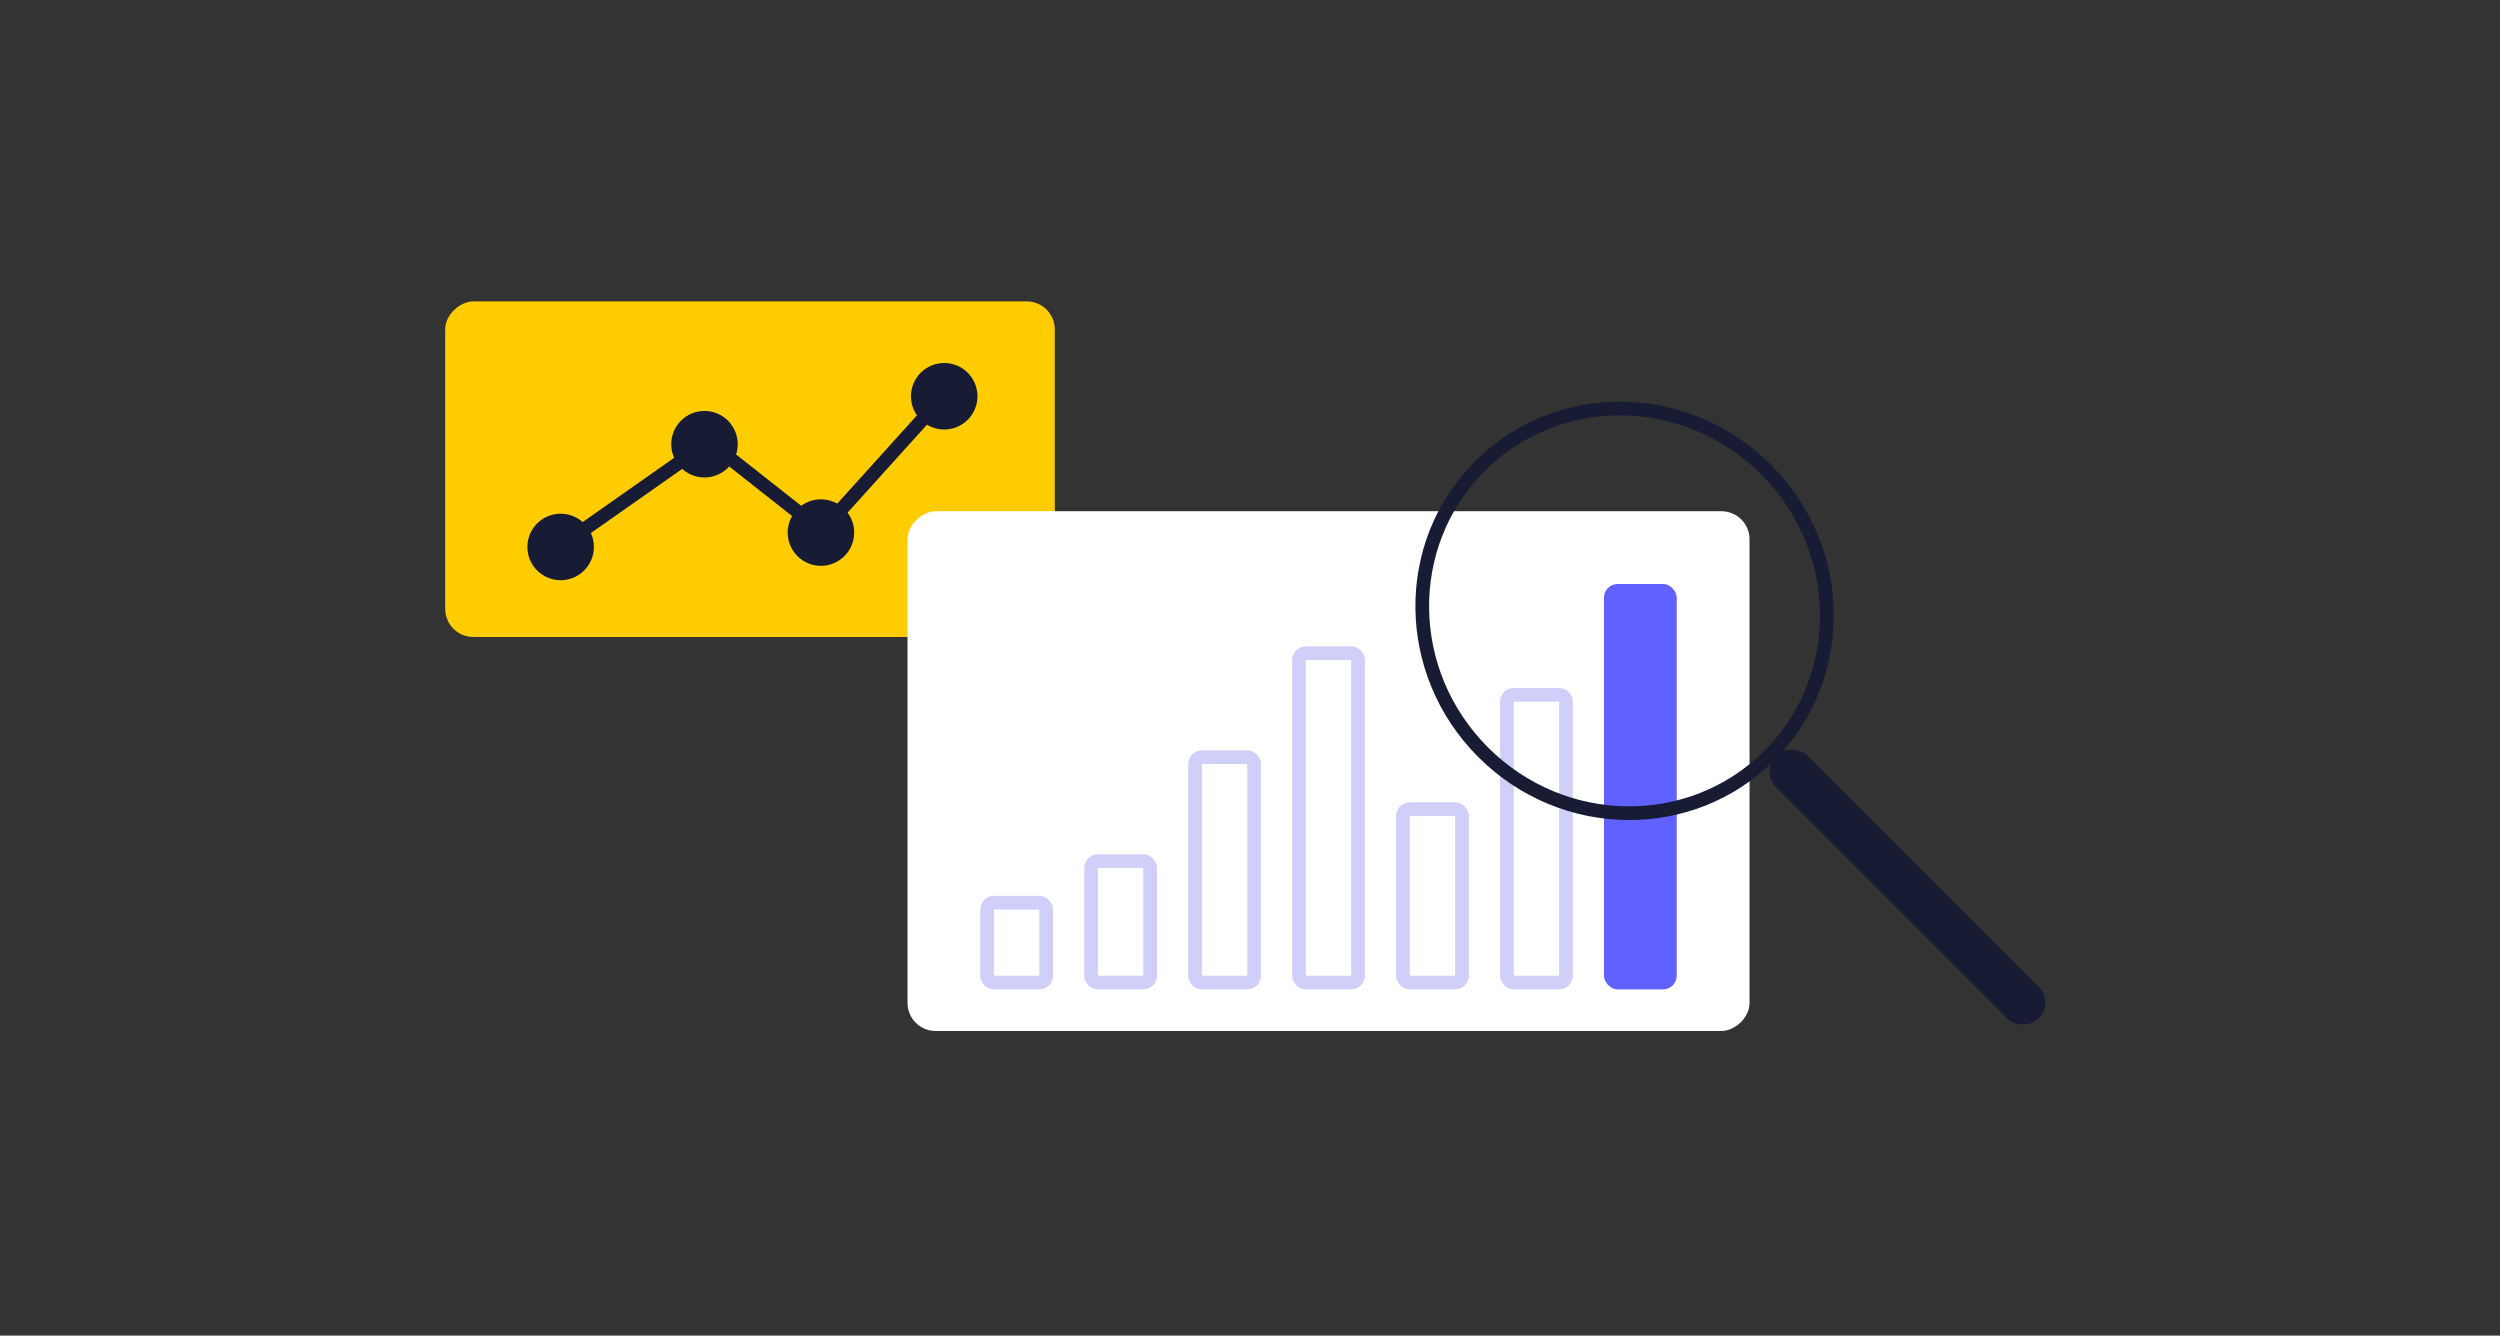
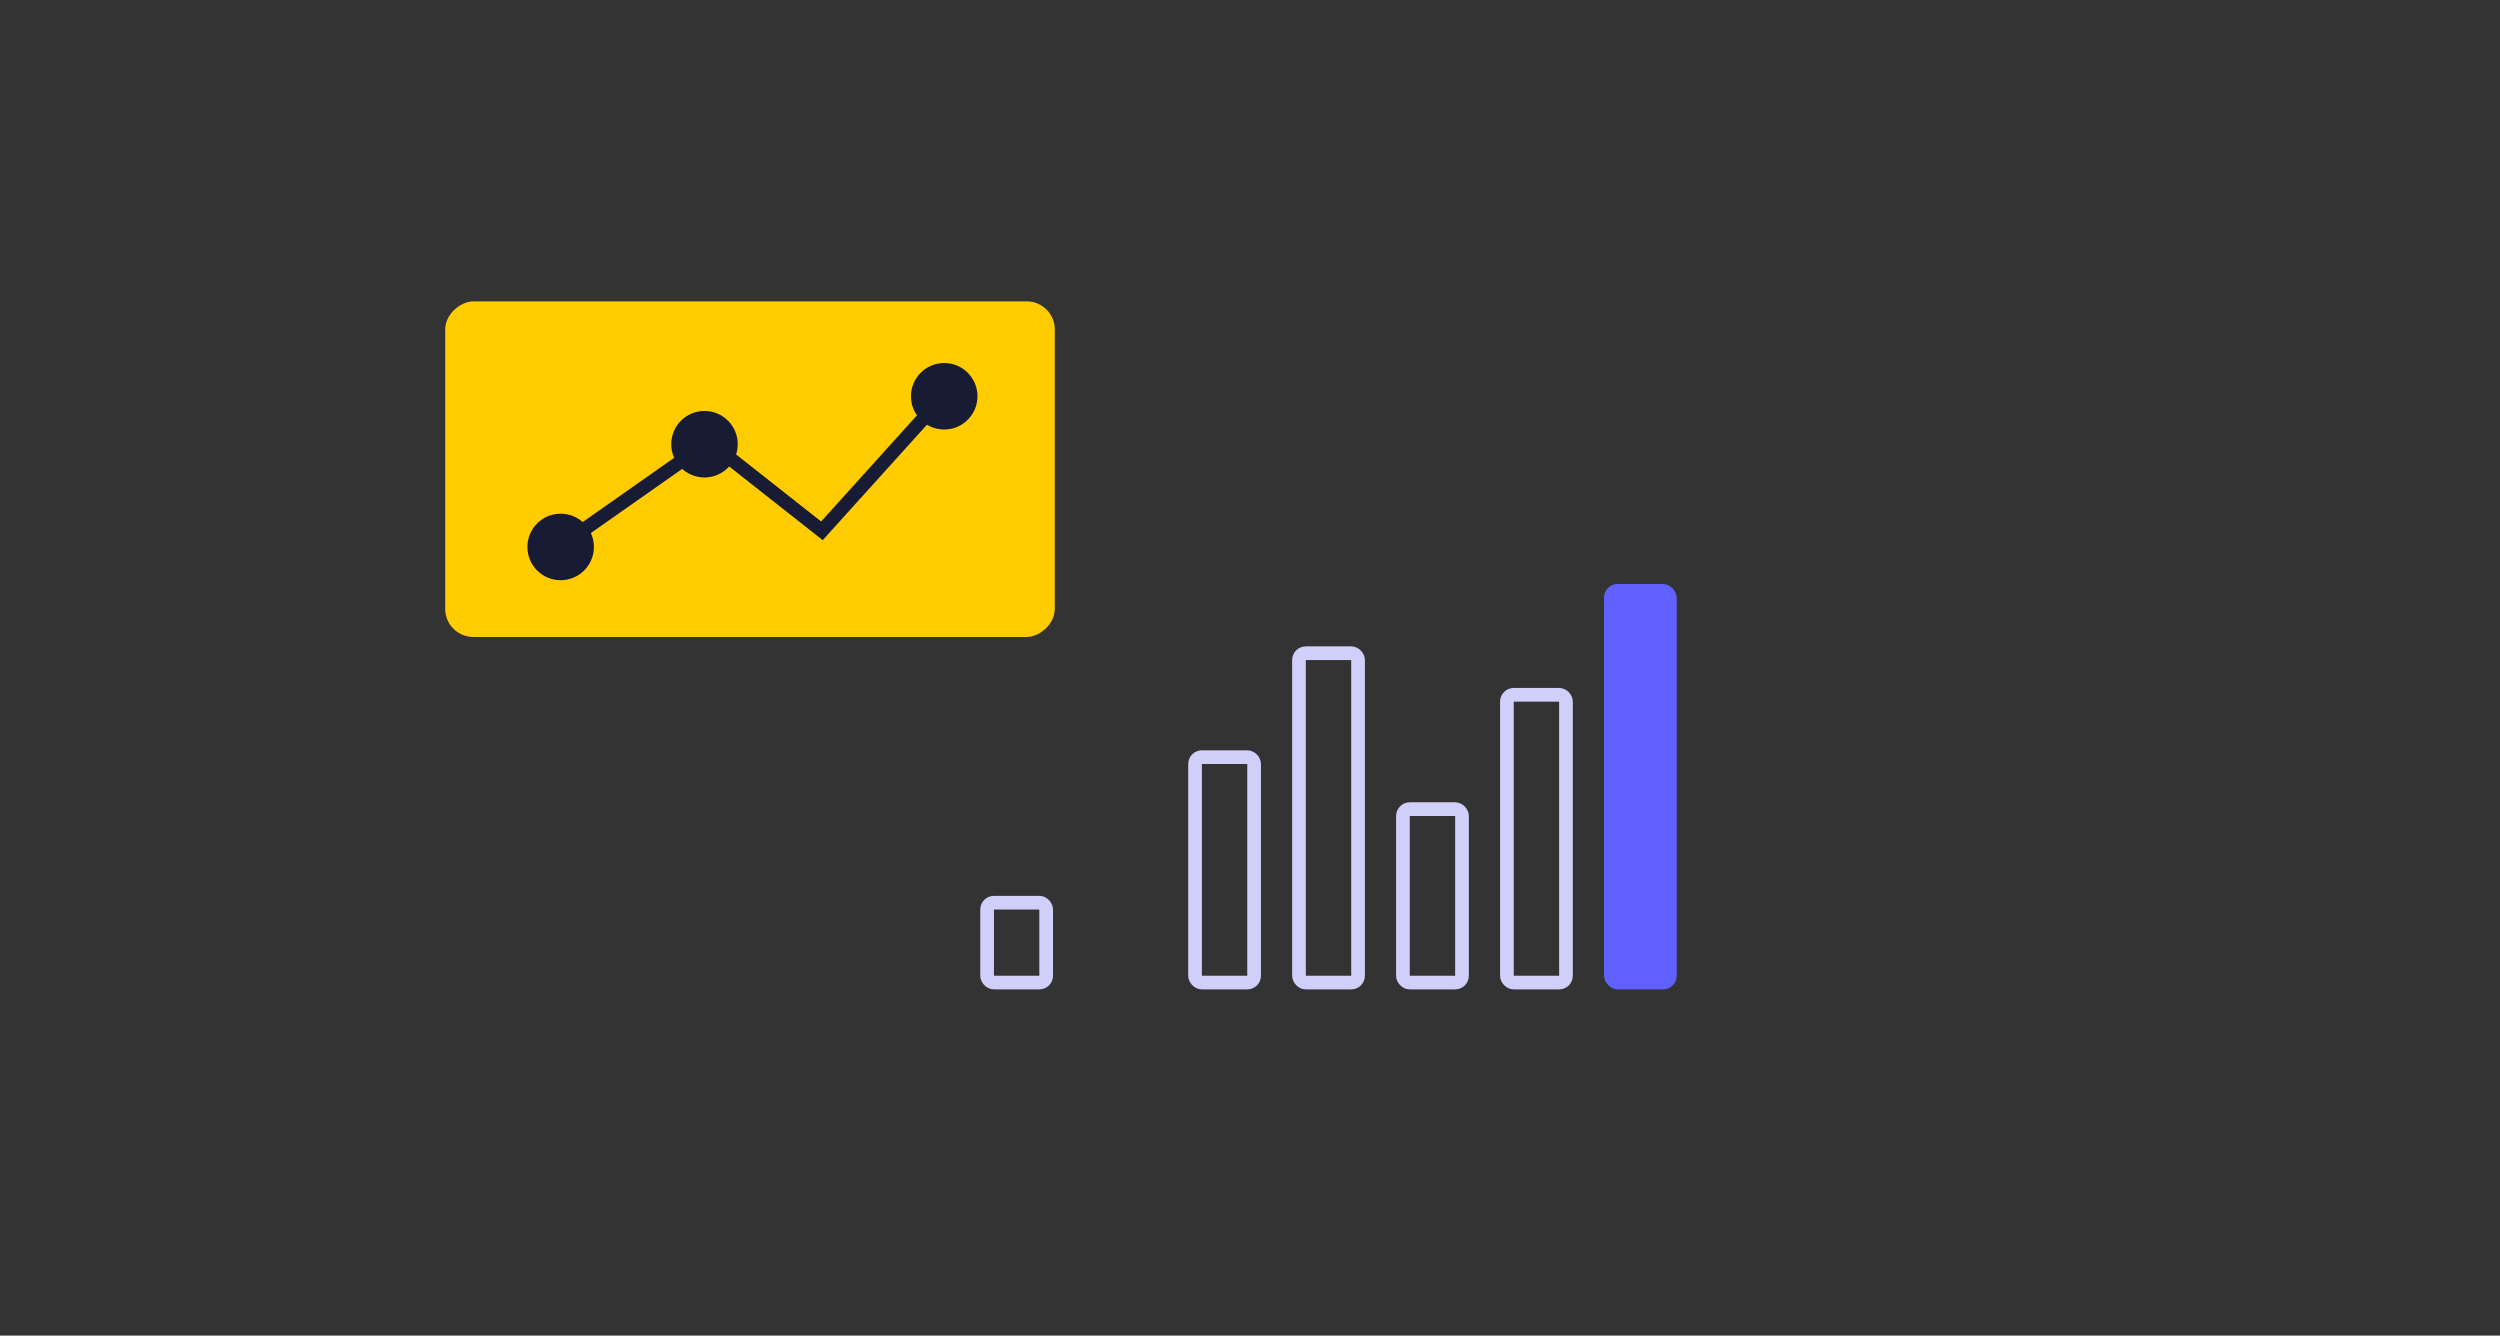
<svg xmlns="http://www.w3.org/2000/svg" width="365" height="195" viewBox="0 0 365 195" fill="none">
  <rect x="0" y="0" width="365" height="195" fill="#333333" stroke="none" />
  <rect x="154" y="44" width="49" height="89" rx="4.104" transform="rotate(90 154 44)" fill="#FFCC00" />
  <path d="M80 81L103.5 64.5L120 77.5L138.5 57.01" stroke="#181B34" stroke-width="2" />
  <circle cx="81.855" cy="79.855" r="4.855" fill="#181B34" />
-   <circle cx="119.855" cy="77.756" r="4.855" fill="#181B34" />
  <circle cx="102.855" cy="64.855" r="4.855" fill="#181B34" />
  <circle cx="137.855" cy="57.855" r="4.855" fill="#181B34" />
-   <rect x="255.434" y="74.639" width="75.886" height="122.936" rx="4.104" transform="rotate(90 255.434 74.639)" fill="white" />
  <rect x="144.117" y="131.794" width="8.624" height="11.659" rx="1" stroke="#CFCFF9" stroke-width="2" />
-   <rect x="159.297" y="125.722" width="8.624" height="17.73" rx="1" stroke="#CFCFF9" stroke-width="2" />
  <rect x="174.477" y="110.546" width="8.624" height="32.908" rx="1" stroke="#CFCFF9" stroke-width="2" />
  <rect x="189.652" y="95.368" width="8.624" height="48.085" rx="1" stroke="#CFCFF9" stroke-width="2" />
  <rect x="204.828" y="118.135" width="8.624" height="25.319" rx="1" stroke="#CFCFF9" stroke-width="2" />
  <rect x="220.008" y="101.439" width="8.624" height="42.014" rx="1" stroke="#CFCFF9" stroke-width="2" />
  <rect x="234.18" y="85.262" width="10.624" height="59.191" rx="2" fill="#6161FF" />
-   <path d="M257.831 68.543C269.515 80.228 269.703 98.93 258.316 110.316C246.93 121.703 228.228 121.515 216.543 109.831C204.859 98.147 204.672 79.445 216.058 68.058C227.444 56.672 246.147 56.859 257.831 68.543Z" stroke="#181B34" stroke-width="2" />
-   <rect x="256.992" y="112.63" width="6.512" height="54.263" rx="3.256" transform="rotate(-45 256.992 112.63)" fill="#181B34" />
</svg>